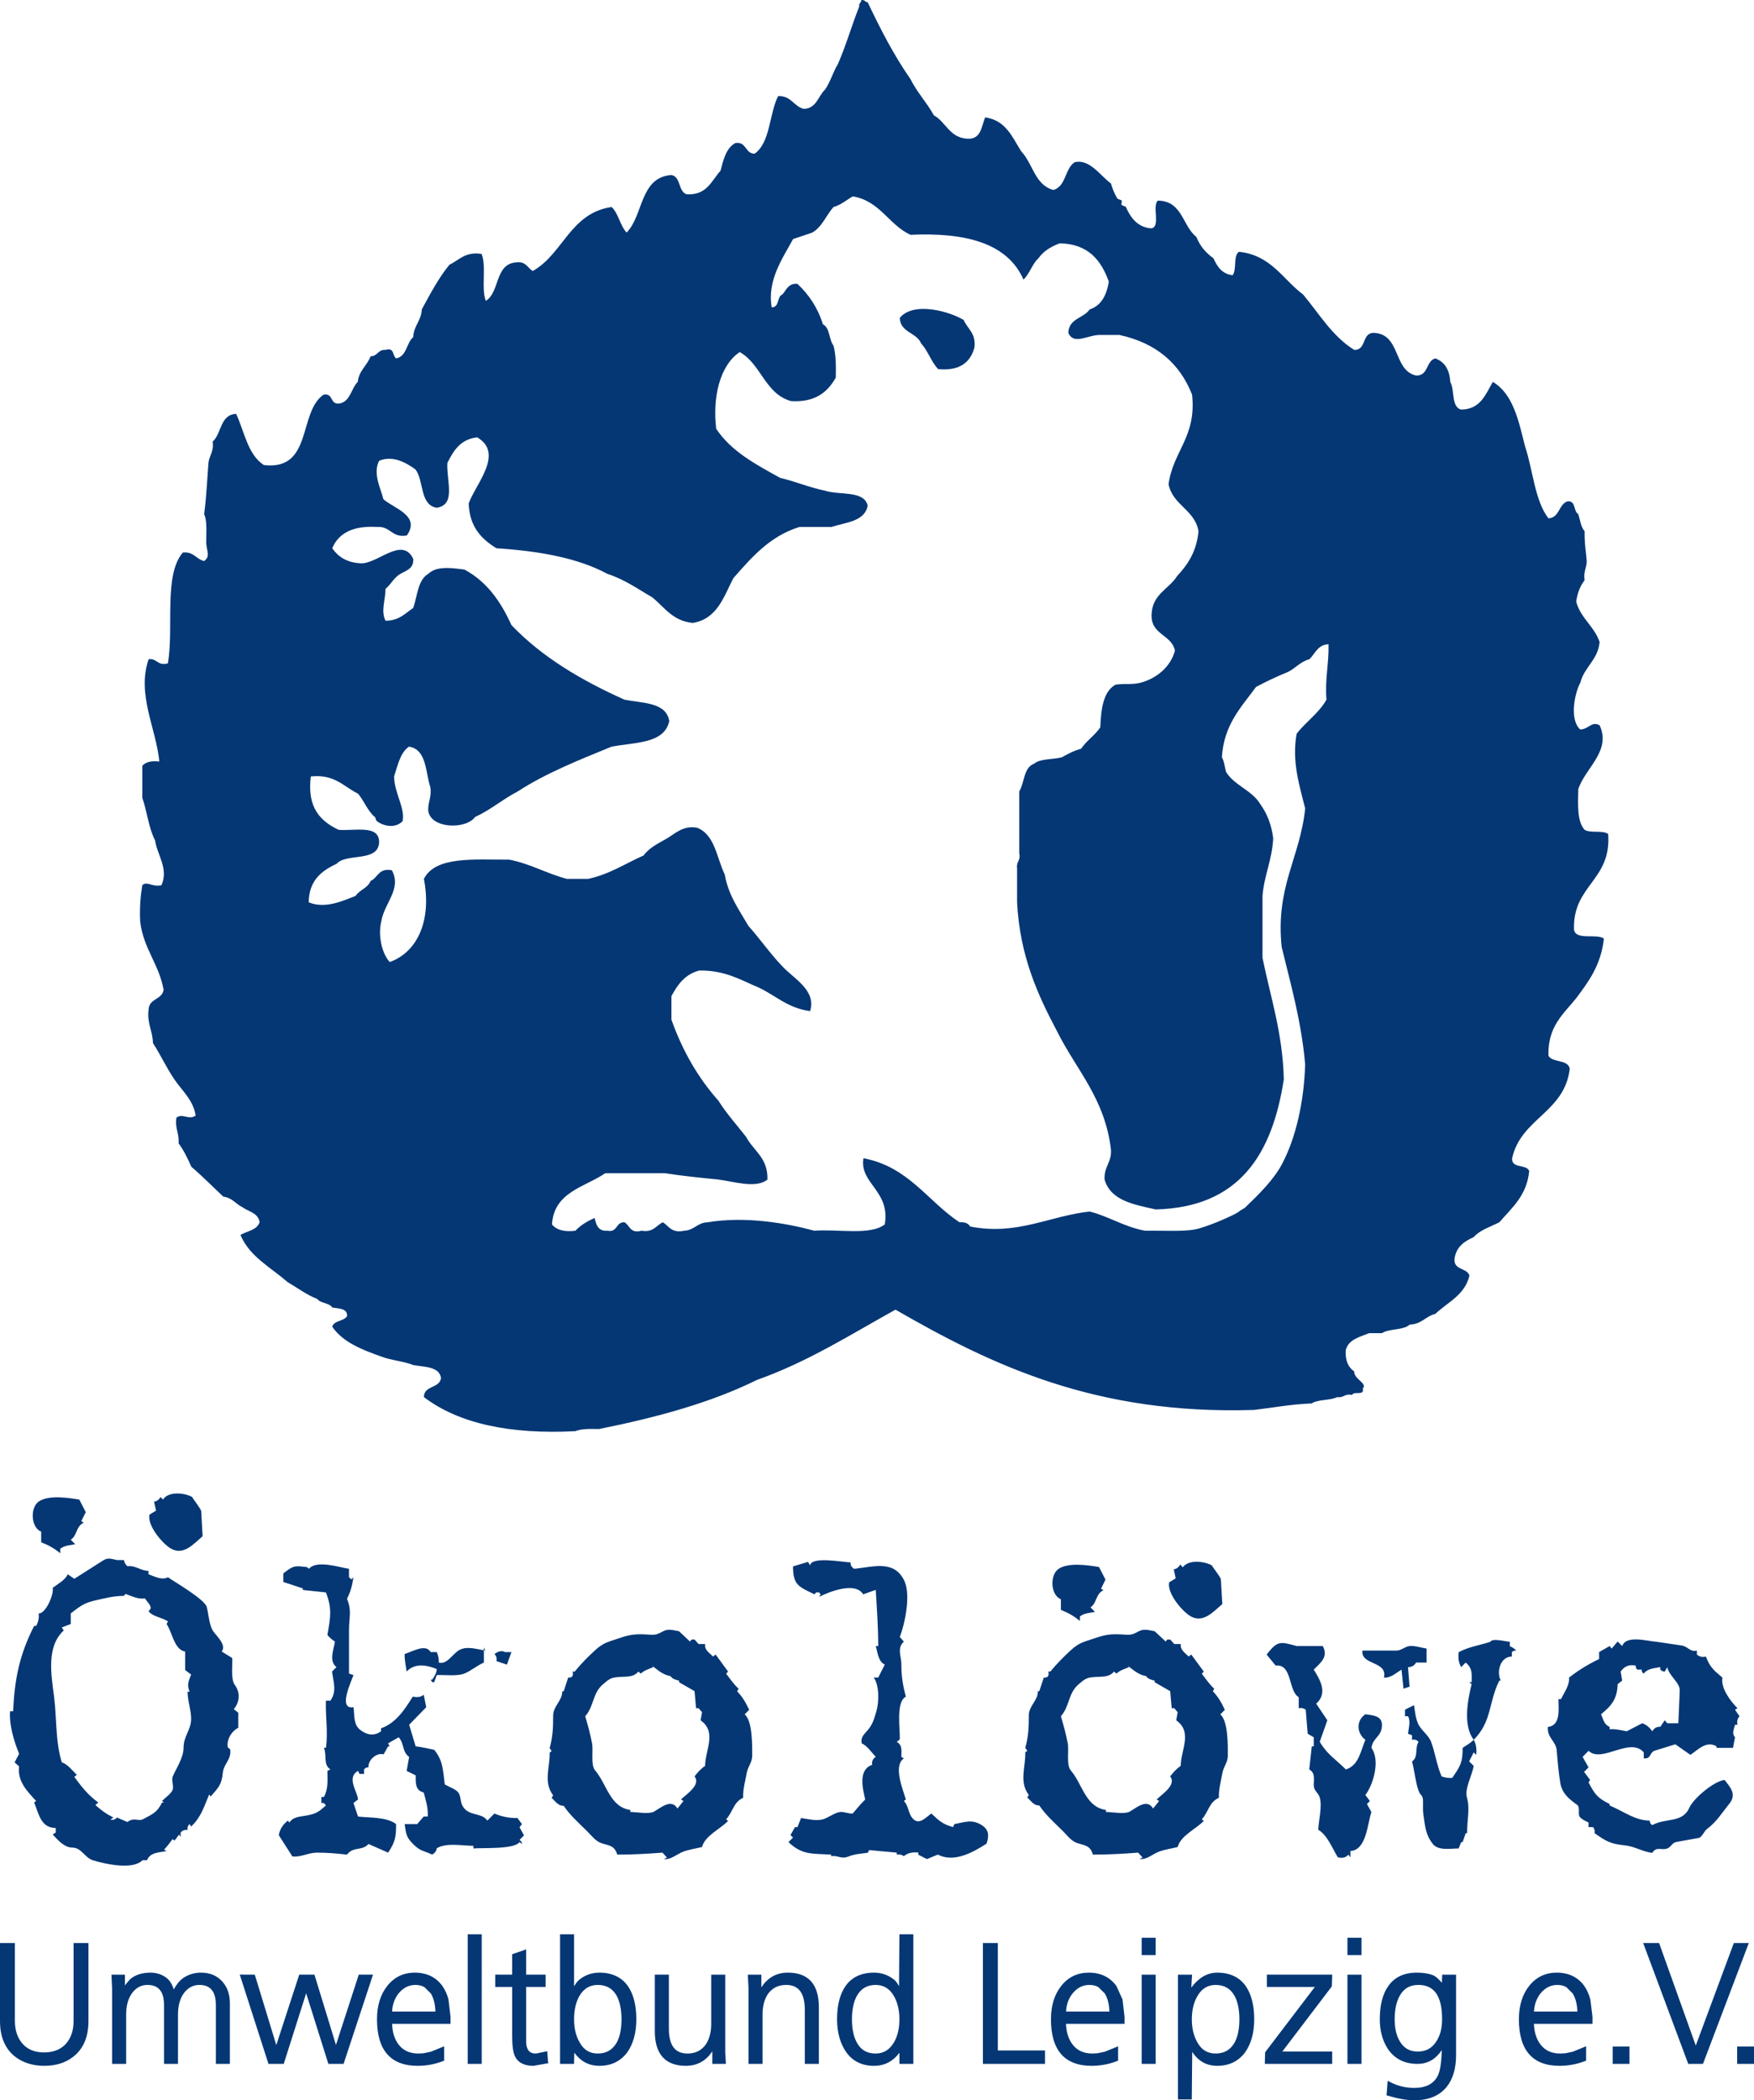
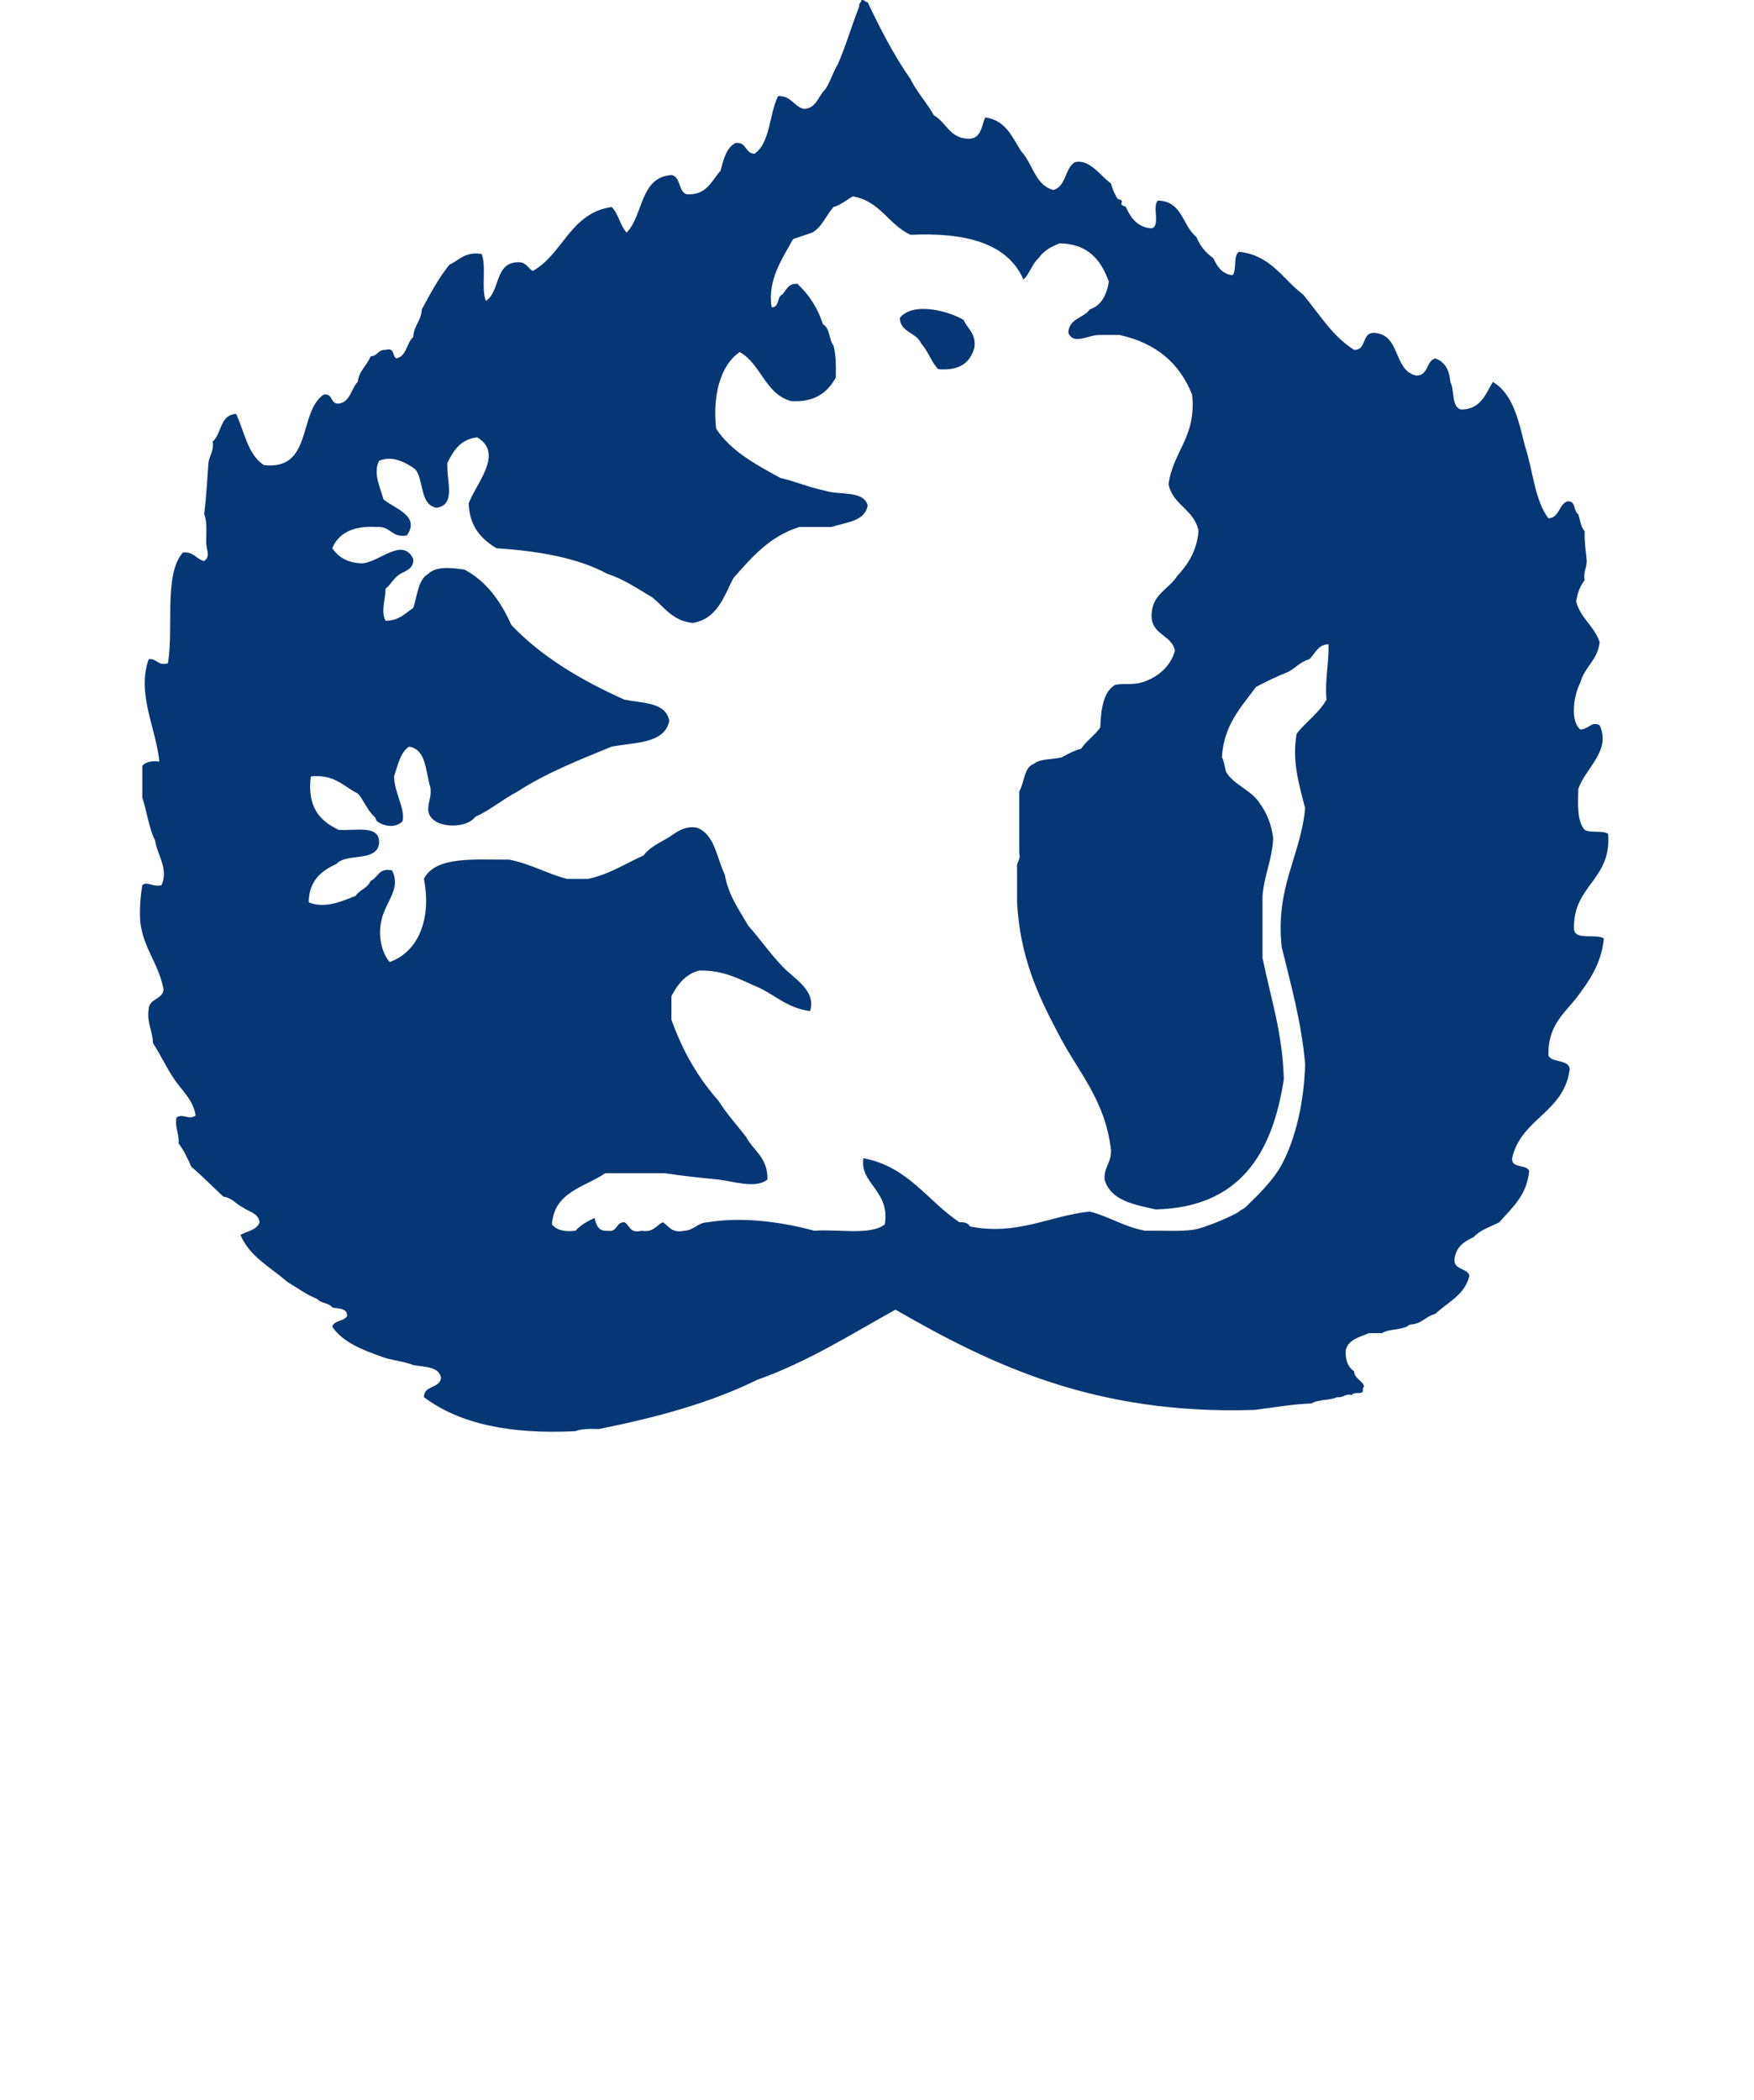
<svg xmlns="http://www.w3.org/2000/svg" version="1.0" id="Ebene_1" x="0px" y="0px" width="594.306px" height="711.599px" viewBox="0 0 594.306 711.599" enable-background="new 0 0 594.306 711.599" xml:space="preserve">
  <path fill="#053775" d="M536.912,281.149c-2.521-2.766-2.292-8.295-2.147-13.743c2.214-7.059,11.288-12.89,7.238-21.672  c-2.699-1.496-3.563,1.252-6.538,1.439c-3.724-3.172-2.017-12.198,0-15.89c1.383-5.383,5.92-7.595,6.538-13.743  c-1.821-5.391-6.441-8.042-7.953-13.718c0.439-2.936,1.382-5.351,2.862-7.23c-0.487-2.902,0.717-4.13,0.717-6.497  c-0.18-2.862-0.781-5.407-0.717-10.124c-1.269-1.382-1.512-3.765-2.147-5.782c-1.706-0.943-0.715-4.578-3.627-4.326  c-3.089,1-2.633,5.53-6.488,5.757c-4.7-6.14-5.237-16.466-7.97-24.558c-2.146-8.677-4.05-17.638-10.864-21.671  c-2.487,4.228-4.147,9.344-10.815,9.375c-3.333-1-2.049-6.595-3.61-9.375c-0.243-4.099-1.87-6.791-5.073-7.961  c-3.22,0.871-2.229,5.945-6.522,5.798c-7.872-1.765-5.074-14.189-14.441-14.458c-4.002,0.122-2.294,5.879-6.505,5.782  c-7.433-4.611-11.856-12.238-17.337-18.785c-6.912-5.147-10.801-13.295-21.696-14.458c-2.082,1.301-0.667,6.115-2.179,7.945  c-3.644-0.447-5.221-2.968-6.506-5.765c-2.538-1.814-4.556-4.123-5.773-7.222c-4.75-3.7-4.685-12.198-13.027-12.295  c-2.065,1.781,0.991,8.693-2.147,9.393c-5.074-0.269-7.351-4.213-8.701-7.229c-0.097-0.229-1.251-0.464-1.431-0.716  c-0.228-0.35,0.163-1.082,0-1.448c-0.113-0.252-1.285-0.447-1.464-0.732c-0.878-1.398-1.725-3.416-2.163-5.066  c-3.546-2.562-7.285-8.473-12.296-7.205c-3.382,2.146-2.862,8.205-7.222,9.392c-6.277-1.667-6.942-8.944-10.848-13.027  c-3.09-4.831-5.235-10.62-12.277-11.556c-1.254,3.099-1.334,7.344-5.791,7.229c-6.278-0.219-7.399-5.635-11.579-7.945  c-2.392-4.334-5.708-7.782-7.937-12.295c-5.547-7.937-10.134-16.833-14.475-25.997c-0.911-0.05-0.993-0.927-2.147-0.749  c-0.048,0.936-0.927,1.016-0.731,2.203c-2.538,6.392-4.506,13.304-7.222,19.484c-1.658,2.7-2.569,6.123-4.357,8.661  c-2.375,2.212-2.831,6.342-7.206,6.529c-3.465-0.886-4.196-4.497-8.702-4.334c-3.04,6.099-2.585,15.703-7.953,19.517  c-3.333-0.049-2.617-4.131-6.489-3.627c-3.17,1.667-4.049,5.579-5.074,9.409c-3.09,3.382-4.587,8.408-11.546,7.944  c-2.831-1.016-1.822-5.895-5.074-6.514c-10.784,0.781-9.434,13.694-15.191,19.5c-2.212-2.342-2.732-6.408-5.058-8.66  c-14.084,2.048-16.41,15.889-26.738,21.687c-1.821-1.064-2.358-3.448-5.791-2.896c-7.09,0.61-5.334,10.076-10.115,13.02  c-1.644-4.164,0.293-11.889-1.447-15.922c-5.644-0.813-7.53,2.115-10.848,3.635c-3.693,4.481-6.505,9.856-9.401,15.166  c-0.163,3.936-2.732,5.448-2.895,9.393c-2.342,1.967-2.163,6.514-5.772,7.212c-1.334-0.829-0.504-3.813-3.612-2.878  c-2.602-0.187-2.65,2.163-5.074,2.163c-1.138,3.179-3.919,4.749-4.341,8.677c-2.181,2.146-2.408,6.261-5.774,7.229  c-3.839,0.936-2.245-3.546-5.807-2.911c-8.701,5.993-3.577,25.794-20.23,23.859c-5.434-3.481-6.571-11.239-9.386-17.337  c-5.528,0.252-4.878,6.684-7.967,9.392c0.487,3.366-1.124,4.651-1.431,7.229c-0.44,5.814-0.716,11.791-1.448,17.337  c0.975,2.188,0.731,5.53,0.715,8.693c-0.26,3.431,1.741,5.383-0.715,7.212c-2.749-0.634-3.481-3.261-7.222-2.895  c-6.586,7.644-2.976,25.478-5.074,37.569c-3.579,0.935-3.562-1.749-6.505-1.432c-4.132,11.824,2.536,23.453,3.61,34.69  c-2.749-0.349-4.603,0.18-5.774,1.431v10.84c1.627,4.619,2.181,10.359,4.343,14.458c0.634,4.782,4.684,9.579,2.147,15.174  c-3.009,0.764-4.896-1.537-6.491,0c-0.617,3.725-0.942,7.708-0.714,12.287c1.088,9.246,6.358,14.336,7.937,23.12  c-0.471,3.375-4.797,2.927-5.058,6.505c-0.667,4.984,1.365,7.278,1.447,11.564c2.732,4.212,4.488,8.229,7.237,12.271  c2.439,3.634,6.505,7.099,7.222,12.303c-2.342,1.658-4.457-0.96-6.505,0.715c-0.57,3.676,1.008,5.237,0.731,8.669  c1.741,2.342,3.075,5.107,4.327,7.953c3.756,3.203,7.222,6.749,10.832,10.115c3.009,0.391,4.244,2.505,6.522,3.611  c2.098,1.528,5.334,1.902,5.774,5.074c-0.911,2.699-4.246,2.96-6.491,4.294c3.156,7.449,10.28,10.962,15.906,15.938  c3.352,1.952,6.311,4.261,10.117,5.758c1.138,1.512,4.033,1.268,5.074,2.877c2.211,0.439,5.107,0.18,5.041,2.912  c-1.058,1.838-4.374,1.397-5.041,3.609c3.61,5.287,10.051,7.775,16.62,10.117c3.286,1.284,7.579,1.562,10.832,2.879  c3.888,0.715,8.733,0.438,9.417,4.341c-0.423,3.676-5.805,2.441-5.805,6.521c11.92,9.027,29.242,12.687,51.344,11.532  c2.018-0.845,4.993-0.78,7.953-0.715c19.452-3.905,37.862-8.88,53.492-16.622c17.417-6.181,31.795-15.418,47-23.826  c32.854,18.946,67.95,35.666,121.458,33.975c6.521-0.748,12.539-1.952,19.516-2.195c2.181-1.432,6.263-0.961,8.686-2.148  c2.262,0.343,2.521-1.315,5.041-0.73c0.504-1.465,4.311,0.456,3.612-2.179c1.738-1.791-3.059-3.172-2.879-5.791  c-1.985-1.365-3.106-3.626-2.879-7.205c0.91-3.659,4.684-4.44,7.937-5.772h4.326c2.52-1.61,7.318-0.91,9.4-2.896  c4.033-0.097,5.382-2.829,8.685-3.626c4.196-3.985,10.018-6.36,11.563-12.996c-0.878-2.732-5.512-1.723-5.041-5.789  c0.601-3.969,3.318-5.823,6.488-7.222c2.132-2.455,5.678-3.479,8.687-5.041c4.244-4.912,9.317-9.01,10.115-17.369  c-0.928-2.423-6.065-0.684-5.789-4.327c3.04-13.597,17.791-15.466,19.532-30.34c-0.634-3.227-5.808-1.936-7.222-4.351  c-0.31-9.936,5.091-14.173,9.4-19.516c4.213-5.627,8.44-11.295,9.384-20.215c-2.553-1.781-9.351,0.683-10.115-2.904  c-0.603-15.271,12.734-16.638,11.563-32.519C543.124,281.214,538.831,282.36,536.912,281.149 M450.144,218.274  c0.163,6.644-1.268,11.742-0.697,18.784c-2.603,4.619-6.979,7.465-10.117,11.564c-1.658,9.489,0.943,17.402,2.896,25.298  c-1.691,16.637-10.115,26.509-7.953,46.961c3.105,12.808,6.668,25.111,7.953,39.756c-0.391,12.589-3.106,24.908-7.953,33.966  c-2.846,5.271-7.872,10.182-12.296,14.443c-0.602,0.585-1.562,0.846-2.162,1.432c-0.602,0.585-4.05,2.146-5.808,2.894  c-2.179,0.943-5.089,2.083-7.92,2.896c-4.18,1.154-11.125,0.619-18.084,0.716c-7.14-1.301-12.069-4.78-18.785-6.505  c-13.63,1.464-24.592,8.229-40.512,5.074c-0.604-1.074-1.807-1.562-3.612-1.432c-10.862-7.205-17.32-18.851-32.526-21.696  c-1.448,8.587,9.155,10.929,7.22,22.411c-4.847,3.822-15.776,1.53-23.859,2.147c-10.035-2.699-23.631-4.943-36.138-2.862  c-3.513,0.098-4.537,2.699-7.953,2.862c-4.293,0.928-5.171-1.561-7.236-2.862c-2.309,1.041-3.189,3.546-7.222,2.862  c-3.953,1.074-3.936-1.821-5.789-2.862c-3.025-0.146-2.245,3.546-5.791,2.862c-3.123,0.261-3.79-1.984-4.327-4.326  c-2.505,1.121-4.764,2.455-6.505,4.326c-3.854,0.487-6.456-0.293-7.953-2.147c0.748-11.059,11.059-12.554,18.068-17.337h20.232  c5.824,0.911,11.938,1.528,18.086,2.147c4.7,0.521,12.717,3.236,16.621,0c0.212-7.433-4.733-9.727-7.22-14.443  c-3.155-4.081-6.604-7.837-9.4-12.294c-6.798-7.645-12.133-16.784-15.906-27.445v-7.96c2.098-3.928,4.618-7.409,9.4-8.677  c8.847-0.146,14.099,3.245,20.247,5.798c5.708,2.708,9.873,6.977,17.337,7.945c2.229-7.099-5.708-11.108-9.4-15.174  c-4.147-4.302-7.563-9.295-11.546-13.744c-3.059-5.375-6.702-10.173-7.969-17.337c-2.749-5.692-3.317-13.522-9.401-15.889  c-4.7-0.813-7.335,1.952-10.115,3.603c-2.685,1.562-6.067,3.114-7.953,5.798c-6.181,2.708-11.451,6.359-18.785,7.937h-7.255  c-6.879-1.797-12.246-5.09-19.499-6.505c-11.743,0.082-24.933-1.317-28.933,6.505c2.649,13.612-1.854,24.672-11.565,28.185  c-2.732-2.936-4.017-9.1-2.879-13.727c0.993-6.277,7.011-10.953,3.612-17.353c-4.537-0.919-4.717,2.513-7.238,3.619  c-0.943,2.432-3.74,2.992-5.074,5.058c-4.083,1.553-10.229,4.53-15.89,2.163c0.114-7.343,4.277-10.652,9.401-13.002  c3.399-3.831,14.018-0.432,14.458-7.23c0.18-6.196-8.164-3.878-13.727-4.325c-6.212-2.952-10.749-7.579-9.415-18.078  c8.083-0.862,11.059,3.399,15.906,5.782c1.821,1.797,3.236,5.831,5.772,7.944c0.374,0.318,0.277,1.082,0.75,1.448  c1.398,1.114,5.642,2.952,8.667,0c0.977-4.277-2.813-9.611-2.878-15.174c1.253-3.79,2.048-8.042,5.043-10.107  c6.016,0.967,5.528,8.448,7.236,13.726c0.521,3.433-0.83,4.977-0.717,7.946c0.781,6.139,12.687,6.514,15.891,2.162  c5.285-2.415,9.384-6.042,14.458-8.66c9.498-6.18,20.703-10.628,31.812-15.173c7.92-1.497,17.874-0.944,19.516-8.677  c-1.057-6.392-8.928-5.993-15.173-7.229c-14.638-6.57-27.974-14.434-38.319-25.29c-3.593-7.978-8.359-14.76-15.906-18.793  c-4.601-0.594-9.415-1.261-12.279,1.456c-3.513,2.049-3.657,7.424-5.074,11.539c-2.764,1.845-4.814,4.342-9.384,4.342  c-1.675-3.293-0.017-7.074,0-10.823c1.871-1.496,2.862-3.878,5.06-5.058c1.966-1.171,4.537-1.733,4.325-5.067  c-3.773-7.977-12.344,2.082-18.068,1.464c-4.537-0.285-7.399-2.229-9.384-5.074c2.211-5.254,7.222-7.701,15.174-7.213  c4.667-0.349,4.895,3.781,10.099,2.879c4.813-6.742-4.521-9.221-7.92-12.271c-0.895-3.635-3.676-8.677-1.464-13.027  c4.717-2,9.4,0.805,12.296,2.904c2.959,3.773,1.398,12.066,7.22,13.002c6.652-1.033,3.269-8.977,3.612-15.174  c2.082-4.213,4.471-8.059,10.115-8.677c9.237,5.448-0.521,15.759-2.896,22.403c0.293,7.945,4.343,12.076,9.417,15.175  c14.491,0.943,27.567,3.261,37.585,8.677c5.838,1.878,10.295,5.123,15.191,7.937c4.13,3.351,6.927,8.034,13.742,8.685  c8.279-1.366,10.475-8.815,13.744-15.174c6.212-7.026,12.279-14.206,22.395-17.337h10.848c4.895-1.618,11.238-1.78,12.279-7.229  c-1.253-5.278-9.563-3.448-14.458-5.066c-5.384-1.098-9.905-3.099-15.175-4.327c-8.229-4.545-16.589-8.945-21.696-16.638  c-1.285-10.474,1.14-21.435,7.969-25.997c7.27,4.05,8.523,14.109,17.354,16.605c8.197,0.512,12.41-3.017,15.191-7.945  c0.081-3.943,0.064-7.79-0.766-10.839c-1.576-2.001-1.186-6.034-3.594-7.229c-1.772-5.66-4.797-10.14-8.667-13.727  c-3.108-0.195-3.692,2.099-5.076,3.619c-1.919,0.7-0.895,4.391-3.61,4.343c-1.611-9.173,3.79-16.719,7.238-23.111  c2.195-0.716,4.325-1.488,6.505-2.204c3.366-1.928,4.7-5.879,7.204-8.66c2.635-0.749,4.392-2.399,6.538-3.611  c9.254,1.586,12.102,9.579,19.518,13.027c18.638-0.854,32.869,2.757,38.301,15.167c2.114-1.977,2.928-5.278,5.09-7.229  c1.675-2.415,4.244-3.96,7.222-5.058c9.645,0.211,14.002,5.725,16.621,13.003c-0.765,4.529-2.521,8.083-6.489,9.392  c-2.049,3.017-7.092,3.033-7.238,7.945c1.838,4.318,6.815,0.569,10.815,0.716h6.507c12.294,2.684,20.394,9.498,24.606,20.224  c1.545,14.353-6.472,19.102-7.97,30.373c1.481,7.18,8.848,8.53,10.148,15.889c-0.634,6.847-3.626,11.328-7.236,15.174  c-2.781,4.48-8.393,6.058-8.669,13.019c-0.294,6.994,6.765,6.717,7.92,12.263c-1.415,5.391-6.065,9.359-11.563,10.855  c-2.926,0.797-5.594,0.195-8.652,0.716c-4.114,2.399-4.814,8.197-5.091,14.459c-1.853,2.708-4.65,4.472-6.489,7.221  c-2.488,0.65-4.504,1.765-6.505,2.887c-3.025,0.813-7.335,0.398-9.417,2.179c-3.561,1.236-3.22,6.392-5.041,9.392v20.948  c0.586,2.521-1.074,2.781-0.731,5.066v11.556c0.942,18.304,7.058,31.478,13.742,44.083c6.44,12.824,16.068,22.485,18.069,39.756  c0.261,4.327-2.424,5.741-2.164,10.101c2.065,7.106,9.841,8.457,17.337,10.115c28.445-0.715,39.505-18.817,43.393-44.081  c-0.39-15.752-4.506-27.78-7.222-41.164v-20.972c0.585-7.107,3.253-12.173,3.627-19.516c-0.585-4.75-2.146-8.466-4.343-11.539  c-2.78-4.717-8.701-6.303-11.58-10.864c-0.536-1.643-0.634-3.675-1.464-5.058c0.667-11.141,6.604-17.004,11.581-23.851  c3.464-1.814,7.026-3.546,10.832-5.067c2.553-1.276,4.194-3.496,7.253-4.31C445.64,221.437,446.47,218.429,450.144,218.274   M330.151,117.821c0.636-4.944-2.309-6.326-3.626-9.391c-4.357-2.749-16.914-6.515-21.663-0.717  c0.229,5.059,5.725,4.863,7.238,8.661c2.325,2.48,3.415,6.212,5.773,8.692C325.061,125.733,328.737,122.896,330.151,117.821" />
-   <path fill="#053775" d="M589.395,581.489l-1.53-2.229l0.847-0.504c-2.375-2.358-5.758-6.846-5.106-10.375  c-2.927-2.455-4.244-3.546-5.611-7.123c-1.121,0.292-2.195,0.064-3.042-0.684v-1.334c-2.292,0.587-3.023-1.397-5.122-1.724  c-2.814-0.424-5.66-0.829-8.473-1.252c-3.172-0.196-10.328-2.408-11.712,1.431l-1.544-1.528l-2.017,2.39l-0.683-0.861l-3.579,2.049  v2.358c-3.837,1.854-6.846,3.692-10.182,6.278c0.261,2.536-1.691,5.123-2.731,7.303h-0.861c0,3.009,0.894,9.01-3.546,9.384  c-0.455,3.609,2.685,4.813,2.961,7.97c0.308,3.739,0.602,7.383,1.219,11.075c0.617,3.593,2.959,5.4,5.725,7.416  c1.024,0.747,0.18,2.911,0.797,3.936c0.521,0.861,2.212,1.626,3.042,2.032v1.545h1.528c0.504,0.603,0.65,1.27,0.521,2.067  c3.92,2.748,5.4,3.626,10.117,4.097c3.593,0.374,6.099,2.18,9.415,2.571c1.514-2.375,3.009-0.717,5.107-1.497  c1.284-0.504,1.644-1.951,3.105-2.212c2.505-0.456,5.026-0.895,7.515-1.351c1.089-0.178,1.854-2.292,2.766-2.976  c3.431-2.603,4.911-5.285,7.563-8.537c2.617-3.222,0.568-5.481-1.578-8.149c-3.659,0.471-10.49,6.262-11.905,9.417  c-2.325,5.285-7.937,3.366-12.572,5.888c-0.585-0.374-0.895-0.895-0.845-1.53c-4.978,0-8.8-3.105-13.597-5.121v-0.489  c-4.196-2.113-4.911-3.154-7.14-7.303l0.521-0.861l-2.034-2.716l1.514-1.528l-2.018-3.563l2.018-2.049  c4.487,4.325,14.019-4.863,18.702,0.521v2.017c2.618,0.326,1.807-1.985,3.806-2.619c2.295-0.715,4.604-1.415,6.896-2.129  l5.107,3.576c2.732-1.854,5.417-4.863,8.848-2.895v0.521h5.594l0.667-3.577c-1.121-1.317-0.421-2.569,0-4.246h0.847  C588.452,583.247,588.678,582.27,589.395,581.489 M569.147,572.772c-0.164,3.709-0.326,7.401-0.472,11.092h-3.741l-0.861-1.008  l-1.528,2.212c-1.173-0.098-2.082,0.439-2.718,1.512c-0.845-1.252-1.968-2.26-3.399-2.716l-5.252,2.716  c-1.935-0.374-3.822-0.845-5.79-0.682v-0.83c-1.871-0.731-2.146-2.521-2.896-4.261c3.709-3.025,5.464-5.319,5.611-10.197  l1.544-1.204l-0.52-3.057c1.35-1.904,2.814-2.408,5.09-2.034c-0.017,0.521,0.163,0.977,0.537,1.367h1.53  c-0.099,0.601,0.145,1.024,0.665,1.349c1.351-1.771,3.563-1.771,5.597-2.195v0.847c0.438,0.422,0.941,0.667,1.528,0.667l0.861-1.514  C565.421,567.764,569.277,570.123,569.147,572.772 M20.411,526.258v-1.528c1.431-1.14,3.334-1.171,5.09-1.514l-1.529-1.545  c2.229-1.381,1.676-4.473,4.408-5.788l-0.829-0.506l1.512-3.04l-2.195-4.263c-3.66-0.601-10.49-1.642-13.775,0.684  c-2.976,2.131-2.586,8.848,0.862,10.182v3.593C16.524,523.576,18.248,524.501,20.411,526.258 M52.19,508.758l0.684,3.059  l-2.229,1.365c-0.75,3.596,3.951,9.221,6.732,11.158c4.57,3.139,8.116-1.156,11.271-3.855c-0.146-2.813-0.31-5.628-0.473-8.44  c-0.047-0.798-2.619-3.92-3.073-4.848c-2.586-1.447-8.083-2.016-9.874,0.878l-0.828-0.845  C53.865,508.108,53.101,508.694,52.19,508.758 M11.564,550.881c-4.994,9.856-6.604,17.923-7.124,28.901H3.416  c-0.375,4.602,1.35,10.245,3.058,14.426l-1.529,2.911l1.529,1.349c-0.65,5.026,2.667,8.36,5.773,11.727l-0.683,0.489  c1.61,3.902,2.26,8.618,7.318,8.667v1.528l-1.024,0.667c1.756,1.921,4.001,4.44,6.635,4.44c3.139,0,4.196,3.448,6.994,4.293  c3.903,1.221,13.548,3.416,16.785-0.017h1.528c1.124-2.746,4.13-2.568,6.636-3.105l-0.845-0.471  c1.024-1.107,1.984-2.326,2.878-3.579l0.682,0.504l1.53-2.049l0.521,0.878v-1.545c0.618-0.748,1.415-1.024,2.358-0.845  c-0.146-0.813,0.064-1.497,0.682-2.034l0.521,0.83c3.302-3.059,4.359-6.668,6.117-10.864l0.504,0.7  c2.683-3.075,3.724-4.033,4.114-8.034c0.326-3.155,2.976-4.456,2.505-7.938l-0.83-0.697c-0.438-2.586,1.253-5.448,3.563-6.621  v-5.105l-1.528-1.204c2.049-2.374,2.243-5.644,0.39-8.148c-1.48-1.919-0.764-6.716-0.911-9.172l-3.562-2.195  c1.675-2.277-1.627-5.09-2.862-6.864c-1.398-1.999-1.578-5.805-2.195-8.196c-0.618-2.586-10.848-8.49-13.141-10.101  c-2.197,1.073-4.49-0.291-6.621-1.024v-1.171c-2.635,0.05-4.227-1.902-7.123-1.545c-0.634-0.554-1.09-1.301-1.188-2.098h-2.375  c-3.61-0.895-3.43-0.651-6.489,1.284c-2.65,1.708-5.302,3.383-7.953,5.06l-2.212-1.53c-0.927,2.034-3.383,3.27-5.107,4.604  c0.488,2.195-2.423,8.88-4.765,8.652c0.211,1.463-0.13,2.976-0.846,4.244H11.564z M21.598,552.426l-0.667-1.024l3.041-1.171v-3.594  c3.253-2.538,4.684-3.595,8.343-4.409c3.399-0.747,6.181-1.528,9.661-1.528l0.537-0.667c2.162,0.765,4.244,1.871,6.603,1.53  c0.96,1.479,3.042,3.154,1.187,4.244c1.171,1.902,4.684,2.179,6.621,3.563l-0.489,0.861c1.92,2.699,2.538,8.7,6.294,9.336v6.262  l2.032,1.528c-0.861,2.229-1.496,3.479-0.521,5.806h-0.682c0,3.155,1.202,6.197,1.202,9.156c0,3.887-2.569,5.774-2.569,9.888  c0,3.27-2.342,6.686-3.643,9.628c-0.584,1.351,0.457,3.303-0.081,4.653c-0.52,1.268-2.585,2.683-3.562,3.707l0.684,0.521h-0.684  c-1.675,3.335-3.042,3.839-6.359,5.61c-1.708,0.928-3.042-0.78-5.367,0.993l-3.563-1.53c-0.553,0.717-1.301,0.928-2.211,0.7  l1.008-0.7c-2.439-1.218-4.065-2.405-6.099-4.228l0.992-0.846c-3.529-2.569-5.529-5.172-8.131-8.685l0.846-0.7  c-1.545-1.479-3.156-3.659-5.091-4.211c-2.228-7.418-1.659-14.98-2.65-22.606C17.354,567.438,15.662,557.859,21.598,552.426   M163.954,558.184v0.943c0.163,0.05,0.341,0.064,0.504,0.113L163.954,558.184z M163.954,563.291v-4.163  c-2.749-0.439-5.661-1.415-8.166-0.163c-2.406,1.204-4.194,5.123-7.123,4.326c0.081-1.22-0.163-2.422-0.684-3.546h-2.049  c-1.691-2.976-6.311-0.097-8.831,0.65c-0.049,2.002,0.407,3.986,0.684,5.954c2.732-3.025,7.025-2.197,10.196-0.847  c-0.064,1.301-0.748,2.488-1.545,3.579h-0.487l0.487,0.861h0.684l0.861-2.408c2.716-0.13,6.848,0.456,9.336-0.504  C159.368,566.25,161.709,564.267,163.954,563.291 M168.198,562.803l3.562,1.188l1.528-4.246h-2.195  c-1.171-0.684-2.422-0.146-3.562,0.65C168.198,561.062,168.394,561.843,168.198,562.803 M97.533,616.83  c-1.691,1.384-2.683,2.814-3.073,4.946l4.601,7.203c2.765,0.359,5.45-1.284,8.279-1.284c3.496,0,6.749,0.276,10.23,0.667  c2.227-2.896,4.958-1.091,7.301-3.594l6.637,2.927c2.406-3.627,2.699-5.254,2.699-9.678c-3.286-2.488-8.978-2.081-12.897-2.553  l-1.545-4.586l1.545-1.188c-0.196-2.766-4.033-7.367,0-9.709l0.504,1.041h1.528v-1.514c0.39-0.521,0.927-0.764,1.514-0.698  c-0.229-2.424,2.633-5.074,5.122-4.424l1.53-2.717h0.504l-0.504-1.008l3.56-2.049c1.935,1.999,1.155,5.024,3.563,6.635l-0.845,4.765  l3.057,1.497c0,2.505-0.194,5.124,2.716,5.806c0.748,2.781,1.544,5.204,1.367,8.148h-1.367l-2.195,2.553h-4.261  c0.487,3.286,0.504,4.393,2.813,6.718c2.635,2.619,3.48,2.195,6.521,3.627c0.878-0.504,1.481-1.252,1.545-2.148  c3.302-1.982,8.702-0.828,12.41-0.828v0.895c2.944-0.276,13.89,0.374,15.629-2.147l0.83,0.636c0.017-0.586-0.293-1.058-0.83-1.367  l1.53-1.562l-1.53-2.765l0.83-1.041l-1.512-2.065c-2.701,0.066-5.351-0.454-7.823-1.528l-2.375,2.39  c-2.131-2.959-6.441-1.219-8.49-5.121c-0.684-1.254-0.504-3.253-1.367-4.393c-0.845-1.139-3.35-1.983-4.586-2.732  c-0.634-4.731-0.535-8.066-3.577-11.726c-2.034-0.407-4.033-0.911-6.294-1.188l-2.195-7.303l5.791-5.952l-0.863-4.243  c-0.958,0.925-2.358,0.91-3.724,0.682c-2.685,4.343-5.694,8.945-10.718,10.718v1.008c-2.325,1.66-4.684,1.334-6.978-0.407  c-2.422-1.805-1.983-4.828-2.356-7.757c-5.466,0.978-0.65-8.96-0.017-10.881l-1.514-0.504v-14.734c0-4.131,1.01-6.619-0.682-10.589  c1.268-2.52,1.739-4.471,2.195-7.302l-0.667,0.7l-0.847-0.7v-2.877c-3.399-0.506-10.929-3.075-13.597,0  c-0.389-0.506-0.909-0.733-1.528-0.667c-3.676-0.506-4.13-0.05-7.139,2.229v2.893l6.619,2.197v0.521l7.823,0.828  c2.181,5.611,1.514,8.457,0.504,14.442c0.733,0.862,1.611,1.61,2.555,2.211c-0.423,2.734-2.148,6.621,0.52,8.653l-1.513,1.514  c0.505,3.74,1.676,6.619-0.535,9.854h-1.53c-0.21,5.432,0.781,10.539,0,15.987h-0.684c1.09,2.457-0.341,5.725,2.214,7.318  l-1.026,0.473c0,3.22,0.374,5.952-1.188,8.864h-0.845v2.032h0.845l0.684,0.83c-2.39,2.129-3.22,2.779-6.326,3.366  c-2.261,0.454-4.652,0.341-6.067,2.422L97.533,616.83z M190.985,611.822c2.325,3.416,5.041,5.708,7.937,8.604  c1.609,1.577,2.926,3.496,5.107,4.146c2.78,0.813,4.163,0.861,5.138,3.79c5.14,0,10.132-0.261,15.288-0.667l1.512,1.644  l-1.008,0.535c2.505,0.26,4.374-1.723,6.619-2.536c2.001-0.733,4.229-1.041,6.294-1.545c0.944-3.822,6.181-6.084,8.831-8.848  l-0.667-0.52c2.358-2.685,2.472-5.824,5.774-7.319c-0.146-2.766,0.717-5.628,1.188-8.343c0.44-2.392,1.871-3.546,1.871-6.002  c0-3.383,0.13-11.711-2.555-13.906l1.53-1.545c-1.123-2.358-2.098-4.18-4.083-6.294l0.504-0.861  c-1.642-1.481-2.896-3.351-4.229-5.091l0.667-0.715l-4.228-5.774l-0.863,0.684c-1.333-1.334-2.959-2.212-2.699-4.245h-2.212  l-1.365-1.528h-1.026l-0.52,0.683l-3.724-3.498c-2.049-0.324-3.546-0.941-5.4,0.033c-1.772,0.928-2.342,1.254-4.293,1.154  c-4.357-0.291-6.408-0.276-10.359,1.107c-3.643,1.284-5.287,1.365-8.263,4.05c-2.619,2.405-4.814,4.601-7.025,7.335h-0.7  c0.326,1.415-0.13,2.162-1.512,2.032l-1.528,4.667h-0.506c0.146,3.059-3.057,5.01-3.057,8.181c0,4.066-0.113,7.172-1.188,11.044  l0.667,1.024l-0.667,0.504c0.147,4.993-2.211,10.018,1.188,14.475l-0.521,0.83C188.187,610.325,189.147,611.902,190.985,611.822   M198.287,581.489c3.073-3.496,2.373-7.707,6.016-10.831c2.294-1.967,2.732-2.276,5.693-2.487c2.358-0.163,4.618,0.161,6.294-1.821  l0.845,0.682c1.171-1.154,2.765-1.545,4.244-2.195l-0.487-0.521c2.001,1.514,3.709,3.155,6.294,3.563  c0.487,0.861,1.642,1.268,2.879,1.528v0.537l5.27,3.042l0.504,5.771h0.861l1.171,1.351l-0.487,2.749  c5.644,4.017,1.528,10.115,1.528,15.449c-1.431,0.928-2.553,2.229-3.577,3.546c2.227,2.912-2.749,6.002-4.587,7.84l0.829,0.504  l-2.032,2.554c-2.034-3.432-5.53-0.373-7.806,0.976c-1.822,1.073-6.035,0.195-8.166,0.195v-0.683  c-6.929-0.978-7.937-8.75-11.92-13.385c-1.578-1.854-0.586-6.751-1.041-9.189C199.993,587.523,199.212,584.564,198.287,581.489   M293.999,627.744l0.521-0.91l9.335,0.861v0.667c0.877-0.146,1.69,0,2.391,0.521c1.382-1.139,3.17-1.448,4.928-1.188v0.716  l2.879,1.463l3.724-1.512c5.417,2.813,11.742-0.65,16.509-3.724c0.877-2.701,0.845-4.8-1.838-6.392  c-3.22-1.888-5.352-0.911-9.061-0.229l-0.487,1.024c-3.446-0.975-4.7-2.097-7.318-4.602c-1.595,1.041-3.903,3.87-6.001,2.016  c-1.936-1.738-1.562-4.487-3.334-6.261l0.684-0.504c-0.91-3.203-4.425-11.386-0.684-13.922l-0.847-0.521  c0-2.081,0.473-3.87-1.544-5.09l1.023-0.847c0.131-3.317-1.414-12.734,2.051-14.458c-1.073-4.018-1.53-7.059-1.53-11.223  c0-2.406-1.561-5.188,0.847-7.449l-1.367-1.527c1.822-4.831,3.773-14.409,1.514-19.109c-3.432-7.108-10.441-4.669-16.963-4.017  c-0.863-0.506-1.301-1.221-1.204-2.164c-2.749-0.098-13.288-2.146-13.76,1.008l-0.682-1.188l-5.09,1.53  c0,6.262,1.869,6.879,7.302,9.465l0.521-0.668h1.008l0.521,0.668l-0.521,0.846c3.399-1.691,12.246-5.27,14.945-0.846l4.263-1.513  c0.374,6.343,0.828,12.653,0.828,19.028h-0.828c0.634,2.132,0.797,5.205,3.057,6.295l-2.229,4.391h-1.512  c1.902,2.536,1.821,8.393,0.878,11.466c-0.765,2.472-1.155,4.229-2.797,6.197c-1.301,1.545-2.587,2.455-2.164,4.618  c1.822,0.797,3.319,3.025,4.767,4.586c-1.01,0.618-1.415,1.562-1.204,2.699c-4.88,1.595-3.203,8.149-2.375,11.743  c-1.512,1.48-2.862,3.139-4.244,4.749c-1.4,0.131-2.992-0.684-4.246-0.521c-1.578,0.211-3.48,1.496-4.911,2.146  c-2.699,1.188-5.431,0.293-8.343-0.098l-1.204,3.073h-0.829l-1.546,2.701l0.863,0.861l-1.545,1.528  c4.667,4.439,8.017,3.839,14.441,4.229v0.521c2.652-0.311,3.333,1.188,6.066,0.065C289.672,628.151,291.834,628.038,293.999,627.744   M365.916,549.19v-1.528c1.447-1.154,3.318-1.171,5.091-1.528l-1.528-1.547c2.244-1.414,1.658-4.504,4.423-5.821l-0.845-0.487  l1.512-3.092l-2.195-4.26c-3.643-0.618-10.507-1.659-13.776,0.683c-2.976,2.146-2.618,8.864,0.863,10.229v3.595  C362.045,546.507,363.737,547.434,365.916,549.19 M397.696,531.707l0.665,3.059l-2.212,1.349c-0.73,3.595,3.97,9.239,6.734,11.157  c4.504,3.14,8.131-1.138,11.27-3.789c-0.146-2.798-0.308-5.562-0.487-8.359c-0.064-0.765-2.602-3.87-3.073-4.767  c-2.602-1.432-7.922-2.032-9.84,0.667l-0.861-0.958C399.402,530.992,398.622,531.609,397.696,531.707 M365.201,624.523  c2.796,0.83,4.163,0.879,5.122,3.839c5.173,0,10.149-0.261,15.305-0.667l1.497,1.644l-0.993,0.535  c2.521,0.26,4.376-1.723,6.618-2.536c1.985-0.733,4.246-1.041,6.278-1.545c0.96-3.822,6.197-6.084,8.849-8.848l-0.667-0.52  c2.358-2.685,2.456-5.824,5.789-7.319c-0.146-2.766,0.717-5.628,1.171-8.343c0.44-2.392,1.854-3.546,1.854-6.002  c0-3.383,0.113-11.711-2.553-13.906l1.545-1.545c-1.123-2.358-2.082-4.18-4.066-6.294l0.471-0.861  c-1.625-1.481-2.895-3.351-4.211-5.091l0.667-0.715l-4.245-5.774l-0.861,0.684c-1.317-1.334-2.929-2.212-2.701-4.245h-2.195  l-1.382-1.528h-1.01l-0.504,0.683l-3.757-3.498c-2.048-0.324-3.529-0.941-5.398,0.033c-1.773,0.928-2.342,1.254-4.293,1.154  c-4.343-0.291-6.392-0.276-10.345,1.107c-3.659,1.284-5.286,1.365-8.262,4.05c-2.603,2.405-4.798,4.601-7.043,7.335h-0.683  c0.326,1.415-0.131,2.162-1.528,2.032l-1.528,4.604h-0.488c0.146,3.023-3.058,4.991-3.058,8.146c0,4.083-0.114,7.125-1.204,11.06  l0.684,1.009l-0.684,0.521c0.163,4.961-2.195,9.985,1.204,14.442l-0.521,0.83c1.284,1.219,2.244,2.779,4.066,2.716  c2.342,3.43,5.041,5.74,7.969,8.65C361.688,621.954,363.02,623.872,365.201,624.523 M362.826,599.852  c-1.594-1.854-0.586-6.751-1.041-9.189c-0.617-3.14-1.397-6.099-2.325-9.174c3.057-3.496,2.39-7.707,6.001-10.831  c2.293-1.967,2.749-2.276,5.692-2.487c2.391-0.163,4.619,0.161,6.294-1.821l0.878,0.682c1.121-1.154,2.766-1.545,4.246-2.195  l-0.521-0.521c1.999,1.514,3.707,3.155,6.293,3.563c0.489,0.861,1.644,1.268,2.878,1.528v0.537l5.271,3.042l0.521,5.771h0.861  l1.154,1.351l-0.487,2.749c5.66,4.017,1.528,10.115,1.528,15.449c-1.415,0.928-2.553,2.229-3.577,3.546  c2.229,2.912-2.732,6.002-4.587,7.84l0.845,0.504l-2.048,2.554c-2.016-3.432-5.498-0.373-7.79,0.976  c-1.821,1.073-6.034,0.195-8.181,0.195v-0.683C367.803,612.259,366.793,604.487,362.826,599.852 M429.165,560.575l3.059,3.74  c5.708-0.667,4.228,8.67,7.822,10.702v3.739c0.861-0.178,1.675,0,2.375,0.504l0.665,8.149l2.051,1.204v3.057h-0.667l-0.863,7.839  c2.099,1.204,1.53,3.222,1.53,5.304c0,1.982,1.512,2.455,2.032,4.227c0.878,2.96-0.374,7.759-0.504,10.898  c3.106,1.821,4.798,6.392,6.636,9.351c1.383,0.293,2.701,0.194,3.562-0.927l0.684,0.927v-2.131  c5.496-0.374,5.725-9.141,7.123-13.222l-1.512-2.717l0.991-1.024l-1.528-2.032c2.764-3.627,5.091-11.823,2.049-15.972  c0.504-3.561,3.579-3.79,3.579-7.773c0-3.22-3.318-3.236-5.628-3.61c-3.139,2.13-3.025,6.358,0,8.651  c-1.66,3.969-2.228,8.669-6.604,10.051c-3.497-3.496-6.406-5.138-8.848-9.384l2.569-7.27l-3.773-5.628  c4.019-3.626,1.334-8.033-0.828-11.546c2.406-2.408,5.008-4.343,3.057-7.986h-8.831  C433.491,556.085,432.857,555.956,429.165,560.575 M477.598,571.471l-0.521-6.636c1.235,0,2.179-0.504,2.716-1.545h3.579v-4.733  c-1.79-0.276-4.033-1.04-5.774-0.861c-1.497,0.163-2.895,1.545-4.423,1.545h-11.549c-0.617,5.026,8.637,3.48,7.286,9.141  c2.277,0.211,4.083-1.562,5.954-2.699l0.683,6.456L477.598,571.471z M480.64,606.681c0.731,2.018,1.528,1.237,1.528,3.79  c0,1.464-0.082,2.944,0.114,4.376c0.634,4.114,0.699,6.683,3.219,9.936c1.839,2.342,6.084,1.497,8.734,1.497l0.862-2.147h0.487  l1.041-3.04h0.487c-0.113-4.213,1.058-8.052-0.08-12.116c-0.83-2.945,1.771-7.466,2.309-10.671l-1.545-1.528l1.545-3.057l0.83,0.845  c0.211-1.755,0.048-3.562-0.83-5.106c-1.104,1.123-2.438,1.871-3.757,2.732c0,4.929-0.716,6.131-3.545,10.197  c-1.219,0.066-2.406-0.081-3.594-0.537c-1.675-3.903-2.147-7.983-3.546-11.692c-0.878-2.342-3.513-3.986-4.473-6.295  c-0.829-1.999-0.992-4.017-1.318-6.132l-3.057,1.528v2.229h1.024c0.976,1.677,0.194,4.035,0,5.921l1.365,0.521v1.528  c0.88-0.178,1.628,0.017,2.197,0.7c-1.351,2.211,0.081,5.041-2.197,6.651C479.273,599.933,479.583,603.672,480.64,606.681   M499.342,589.458c6.229-6.229,4.994-12.75,8.67-20.053h0.487c-1.545-3.009-0.146-8.147,3.757-8.147v-1.514  c0.423-0.406,0.96-0.601,1.544-0.504c-0.634-0.634-1.397-1.154-2.228-1.48v-1.495c-1.854-0.18-5.952-1.301-6.636,0.017  c-3.383,1.104-7.61,1.755-10.701,3.513c-0.211,1.756-0.064,3.513,0.862,5.041l1.528-1.545c2.375,2.065,2.016,3.709,2.016,6.652  h-0.845l0.845,0.667C497.293,575.894,495.635,584.71,499.342,589.458" />
-   <path fill="#053775" d="M594.306,699.27v-5.902h-0.554h-5.154v5.902H594.306z M536.798,672.859  c-2.147-2.992-5.318-4.506-9.335-4.506c-3.822,0-6.945,1.497-9.304,4.457c-2.342,2.911-3.513,6.734-3.513,11.335  c0,10.491,4.635,15.776,13.759,15.776c3.009,0,5.937-0.552,8.652-1.609l0.357-0.146v-4.88l-0.878,0.374l-3.626,1.48l-2.473,0.521  l-1.757,0.097c-2.896,0-5.041-0.958-6.603-2.926c-1.497-1.871-2.229-4.279-2.342-7.125h19.842v-2.39l-0.717-5.888  C538.392,675.672,537.692,674.161,536.798,672.859 M534.472,681.527h-14.718c0.13-2.195,0.764-4.228,2.082-5.969  c1.625-2.032,3.529-3.042,5.821-3.042c1.221,0,2.229,0.261,3.059,0.75l2.162,2.146C533.886,677.072,534.375,679.154,534.472,681.527   M490.186,707.045c2.131-2.668,3.172-6.294,3.172-10.734v-27.258h-4.7c0,0-0.064,1.725-0.114,2.732  c-0.991-1.122-2.018-2.195-3.139-2.619c-1.432-0.537-3.236-0.813-5.384-0.813c-4.261,0-7.513,1.514-9.611,4.522  c-1.919,2.666-2.896,6.473-2.896,11.286c0,3.839,0.895,7.205,2.699,9.987c2.295,3.414,5.693,5.121,10.067,5.121  c3.677,0,6.295-1.771,8.23-4.667c-0.098,3.953-0.504,6.993-1.365,8.717c-1.432,2.749-4.018,4.083-7.953,4.083  c-2.945,0-5.725-0.667-8.246-2.018l-0.765-0.405l-0.373,4.928l0.421,0.13c3.433,1.024,6.441,1.562,8.946,1.562  C484.054,711.599,487.747,710.069,490.186,707.045 M488.625,684.162c0,2.945-0.634,5.432-1.902,7.399  c-1.48,2.392-3.579,3.529-6.342,3.529c-2.685,0-4.637-1.088-6.018-3.35c-1.204-1.935-1.806-4.489-1.806-7.579  c0-3.252,0.568-5.936,1.706-7.969c1.367-2.456,3.449-3.677,6.328-3.677C486.005,672.516,488.625,676.323,488.625,684.162   M131.249,672.81c-2.342,2.928-3.513,6.734-3.513,11.335c0,10.491,4.634,15.776,13.758,15.776c3.042,0,5.937-0.552,8.653-1.609  l0.341-0.146v-4.88l-0.845,0.374l-3.628,1.48l-2.488,0.521l-1.739,0.097c-2.878,0-5.058-0.958-6.635-2.926  c-1.48-1.871-2.211-4.279-2.294-7.125h19.794v-2.39l-0.7-5.888c-0.457-1.74-1.155-3.269-2.065-4.57  c-2.181-2.992-5.303-4.506-9.353-4.506C136.729,668.353,133.607,669.85,131.249,672.81 M132.857,681.527  c0.099-2.195,0.75-4.228,2.065-5.969c1.611-2.032,3.529-3.042,5.824-3.042c1.204,0,2.212,0.261,3.073,0.75l2.165,2.146  c0.991,1.66,1.479,3.742,1.544,6.115H132.857z M116.415,699.27l9.97-30.233l-4.797-0.017l-0.146,0.374  c0,0-6.652,20.509-7.612,23.454c-0.911-2.962-7.286-23.812-7.286-23.812h-5.155c0,0-6.815,20.916-7.775,23.858  c-0.895-2.942-7.286-23.858-7.286-23.858l-5.09-0.017l9.727,30.25h5.171c0,0,6.668-20.979,7.596-23.922  c0.925,2.942,7.529,23.922,7.529,23.922H116.415z M68.129,668.353c-2.294,0-4.327,0.636-6.067,1.838  c-1.415,1.01-2.358,2.392-3.187,3.839c-0.586-1.918-1.578-3.448-3.139-4.376c-1.4-0.877-3.025-1.301-4.75-1.301  c-2.829,0-5.107,0.733-6.831,2.164l-1.365,1.562c0,0-0.244,0.374-0.457,0.617v-3.643h-4.57l0.212,4.634v25.583h4.764v-16.686  c0-3.22,0.764-5.806,2.311-7.693c1.365-1.594,2.976-2.375,4.911-2.375c3.773,0,5.611,2.245,5.611,6.832v19.922h4.733v-16.686  c0-3.22,0.764-5.822,2.326-7.693c1.365-1.594,2.976-2.375,4.911-2.375c3.756,0,5.594,2.245,5.594,6.832v19.922h4.75v-20.605  c0-2.992-0.895-5.465-2.635-7.383C73.48,669.346,71.088,668.353,68.129,668.353 M5.042,658.319H0v26.446  c0,5.431,1.773,9.497,5.237,12.146c2.683,2.018,5.968,3.01,9.758,3.01c3.871,0,7.14-0.992,9.742-3.01  c3.48-2.649,5.236-6.748,5.236-12.146v-26.446h-0.552h-4.489v26.43c0,3.203-0.895,5.805-2.635,7.757  c-1.756,1.887-4.229,2.879-7.302,2.879c-3.221,0-5.627-0.976-7.368-2.96c-1.708-1.951-2.585-4.537-2.585-7.676V658.319z   M162.653,655.359h-4.18v43.911h4.748v-43.911H162.653z M173.532,669.037h-5.741v4.163h5.741v16.492c0,3.334,0.31,5.659,0.977,7.059  c1.041,2.113,3.139,3.171,6.229,3.171l5.09-0.895l-0.146-0.471l-0.26-3.579l-3.837,0.78c-1.417,0-3.319-0.423-3.319-4.244V673.2  h6.603v-4.163h-6.603v-8.587l-0.748,0.293l-3.986,1.365V669.037z M193.944,655.359h-4.18v43.911h4.733c0,0,0.064-2.455,0.097-3.806  c2.016,2.798,4.748,4.457,8.506,4.457c4.017,0,7.172-1.528,9.448-4.587c2.034-2.894,3.058-6.636,3.058-11.189  c0-4.717-0.96-8.537-2.878-11.27c-2.148-3.009-5.4-4.522-9.628-4.522c-2.585,0-4.88,0.813-6.832,2.408  c-0.813,0.667-1.22,1.447-1.757,2.179v-17.581H193.944z M194.512,684.145c0-3.057,0.586-5.691,1.741-7.789  c1.498-2.569,3.546-3.84,6.295-3.84c2.912,0,5.024,1.221,6.408,3.677c1.074,2.018,1.625,4.7,1.625,7.952  c0,3.319-0.551,5.985-1.642,7.953c-1.464,2.472-3.546,3.659-6.392,3.659c-2.782,0-4.797-1.251-6.181-3.82  C195.132,689.823,194.512,687.204,194.512,684.145 M226.633,669.037h-4.764v19.142c0,3.872,0.878,6.815,2.635,8.767  c1.772,1.984,4.407,2.977,7.854,2.977c4.066,0,6.945-1.822,8.994-4.911v4.26h4.603l-0.227-3.936v-26.298h-0.554h-4.196v16.67  c0,2.732-0.584,5.026-1.739,6.831c-1.481,2.163-3.546,3.22-6.295,3.22c-4.246,0-6.311-2.779-6.311-8.456V669.037z M257.974,669.053  h-4.586l0.227,4.634v25.583h4.75v-16.686c0-2.732,0.585-5.025,1.725-6.847c1.479-2.147,3.544-3.222,6.292-3.222  c4.246,0,6.311,2.782,6.311,8.474v18.28h4.765v-19.158c0-7.806-3.528-11.759-10.506-11.759c-4.049,0-6.928,1.854-8.977,4.961  V669.053z M286.517,672.859c-1.902,2.683-2.896,6.473-2.896,11.286c0,4.537,1.09,8.36,3.205,11.288  c2.179,2.992,5.301,4.488,9.302,4.488c3.79,0,6.571-1.659,8.62-4.424v3.772h4.717v-43.911h-0.537h-4.18  c0,0-0.097,14.898-0.13,17.548c-0.487-0.731-0.845-1.495-1.642-2.146c-1.952-1.595-4.261-2.408-6.848-2.408  C291.884,668.353,288.631,669.867,286.517,672.859 M288.664,684.145c0-3.252,0.568-5.919,1.691-7.969  c1.398-2.439,3.463-3.66,6.342-3.66c2.732,0,4.765,1.271,6.229,3.84c1.204,2.147,1.821,4.764,1.821,7.789  c0,3.092-0.617,5.725-1.821,7.792c-1.495,2.553-3.529,3.82-6.229,3.82c-2.912,0-4.977-1.171-6.342-3.659  C289.232,690.099,288.664,687.415,288.664,684.145 M337.52,658.319h-4.49v40.951h21.046v-4.553h-15.986v-36.398H337.52z   M359.606,672.81c-2.342,2.928-3.513,6.734-3.513,11.335c0,10.491,4.635,15.776,13.774,15.776c3.009,0,5.921-0.552,8.62-1.609  l0.357-0.146v-4.88L378,693.66l-3.643,1.48l-2.489,0.521l-1.724,0.097c-2.879,0-5.043-0.958-6.619-2.926  c-1.497-1.871-2.229-4.279-2.342-7.125h19.84v-2.39l-0.682-5.888l-2.082-4.57c-2.181-2.992-5.336-4.506-9.353-4.506  C365.102,668.353,361.964,669.85,359.606,672.81 M361.215,681.527c0.099-2.195,0.749-4.228,2.081-5.969  c1.611-2.032,3.497-3.042,5.808-3.042c1.219,0,2.229,0.246,3.057,0.75l2.181,2.146c0.991,1.66,1.479,3.742,1.561,6.115H361.215z   M391.028,656.53h-4.196v5.871h4.747v-5.871H391.028z M391.028,669.053h-4.196v30.217h4.747v-30.217H391.028z M403.908,669.053  h-4.781v42.253h4.685c0,0,0.113-13.645,0.146-16.102c1.935,2.961,4.65,4.717,8.487,4.717c4.003,0,7.173-1.528,9.45-4.587  c2.032-2.894,3.073-6.636,3.073-11.189c0-4.717-0.991-8.537-2.894-11.27c-2.147-3.009-5.4-4.522-9.645-4.522  c-3.545,0-6.408,1.904-8.782,5.06C403.728,671.866,403.908,669.053,403.908,669.053 M403.828,684.145  c0-3.025,0.617-5.642,1.853-7.789c1.464-2.569,3.498-3.84,6.214-3.84c2.909,0,5.008,1.221,6.392,3.677  c1.104,2.018,1.658,4.7,1.658,7.952c0,3.319-0.554,5.985-1.658,7.953c-1.448,2.472-3.546,3.659-6.392,3.659  c-2.782,0-4.8-1.251-6.214-3.82C404.445,689.823,403.828,687.204,403.828,684.145 M428.661,695.334l-0.097,3.385v0.551h22.817v-4.18  h-16.898c1.253-1.658,16.785-22.085,16.785-22.085l0.113-3.415v-0.554h-0.57h-21.563v4.163h16.263  C444.242,674.858,428.661,695.334,428.661,695.334 M460.749,656.53h-4.196v5.871h4.767v-5.871H460.749z M460.749,669.053h-4.196  v30.217h4.767v-30.217H460.749z M551.566,693.368h-5.14v5.902h5.691v-5.902H551.566z M561.731,658.319h-4.978l15.271,40.951h4.994  l15.53-40.951h-5.074c0,0-11.904,32.071-12.897,34.739c-0.958-2.668-12.426-34.739-12.426-34.739H561.731z" />
</svg>